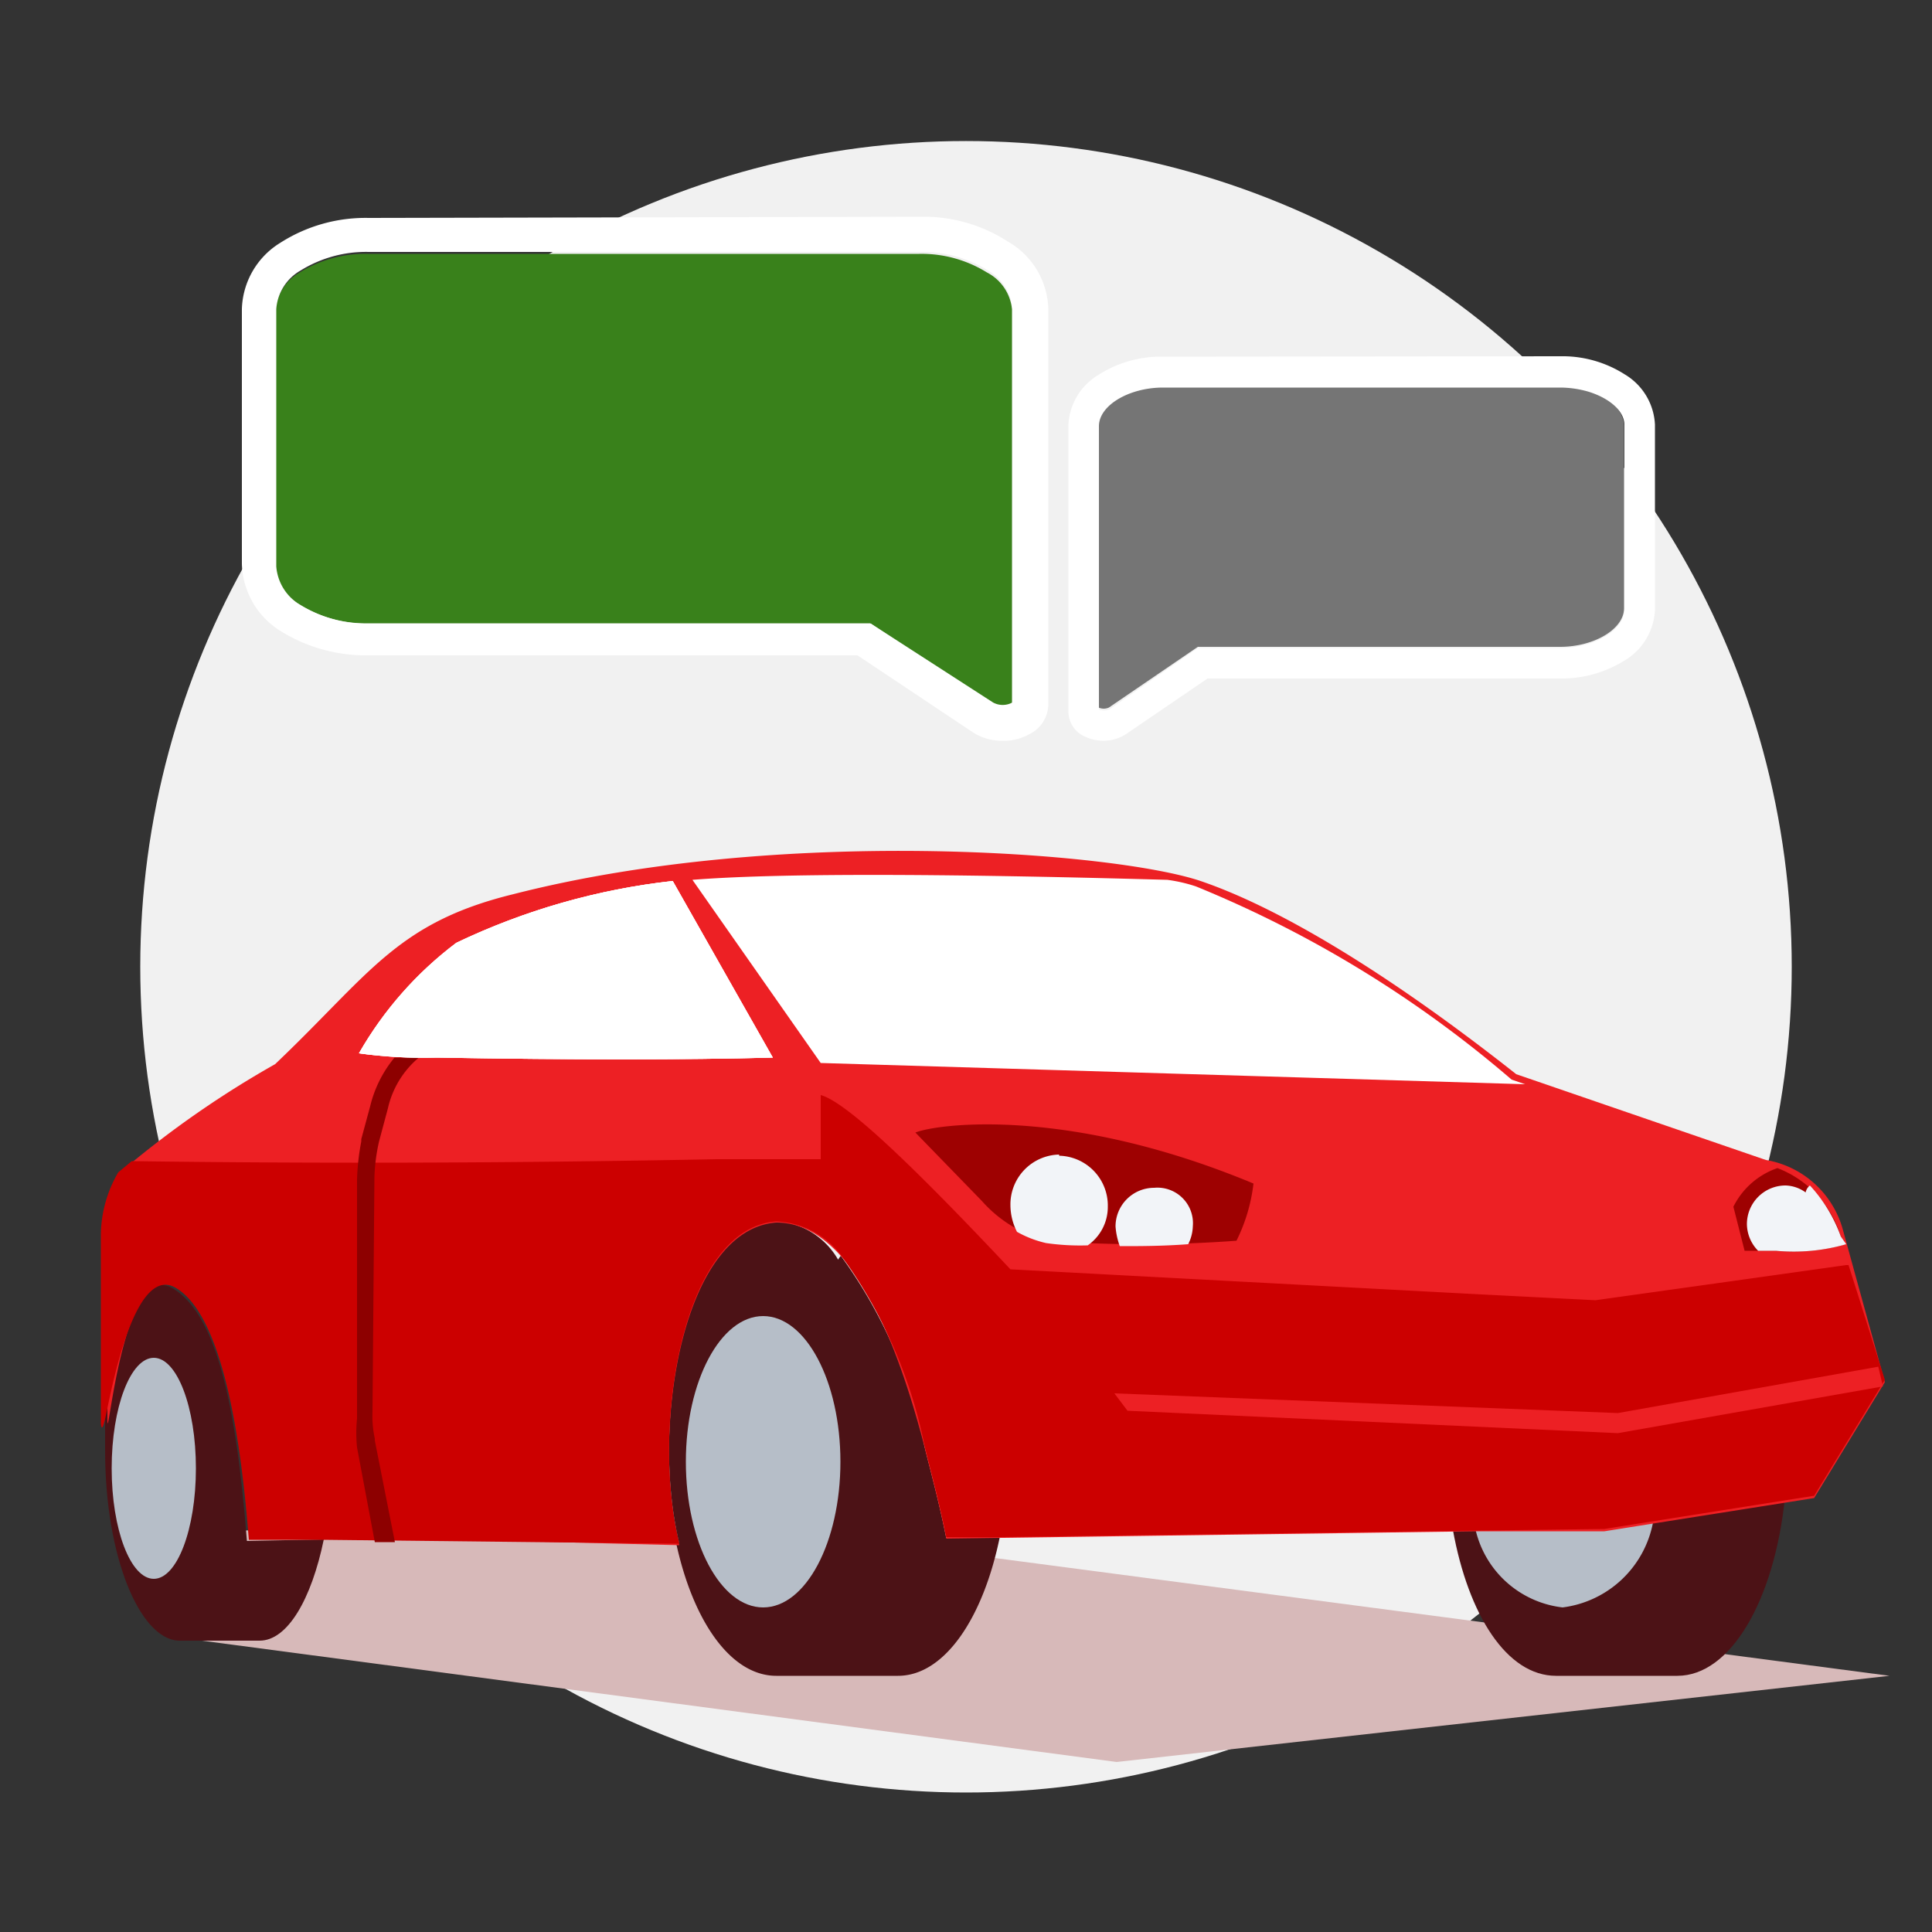
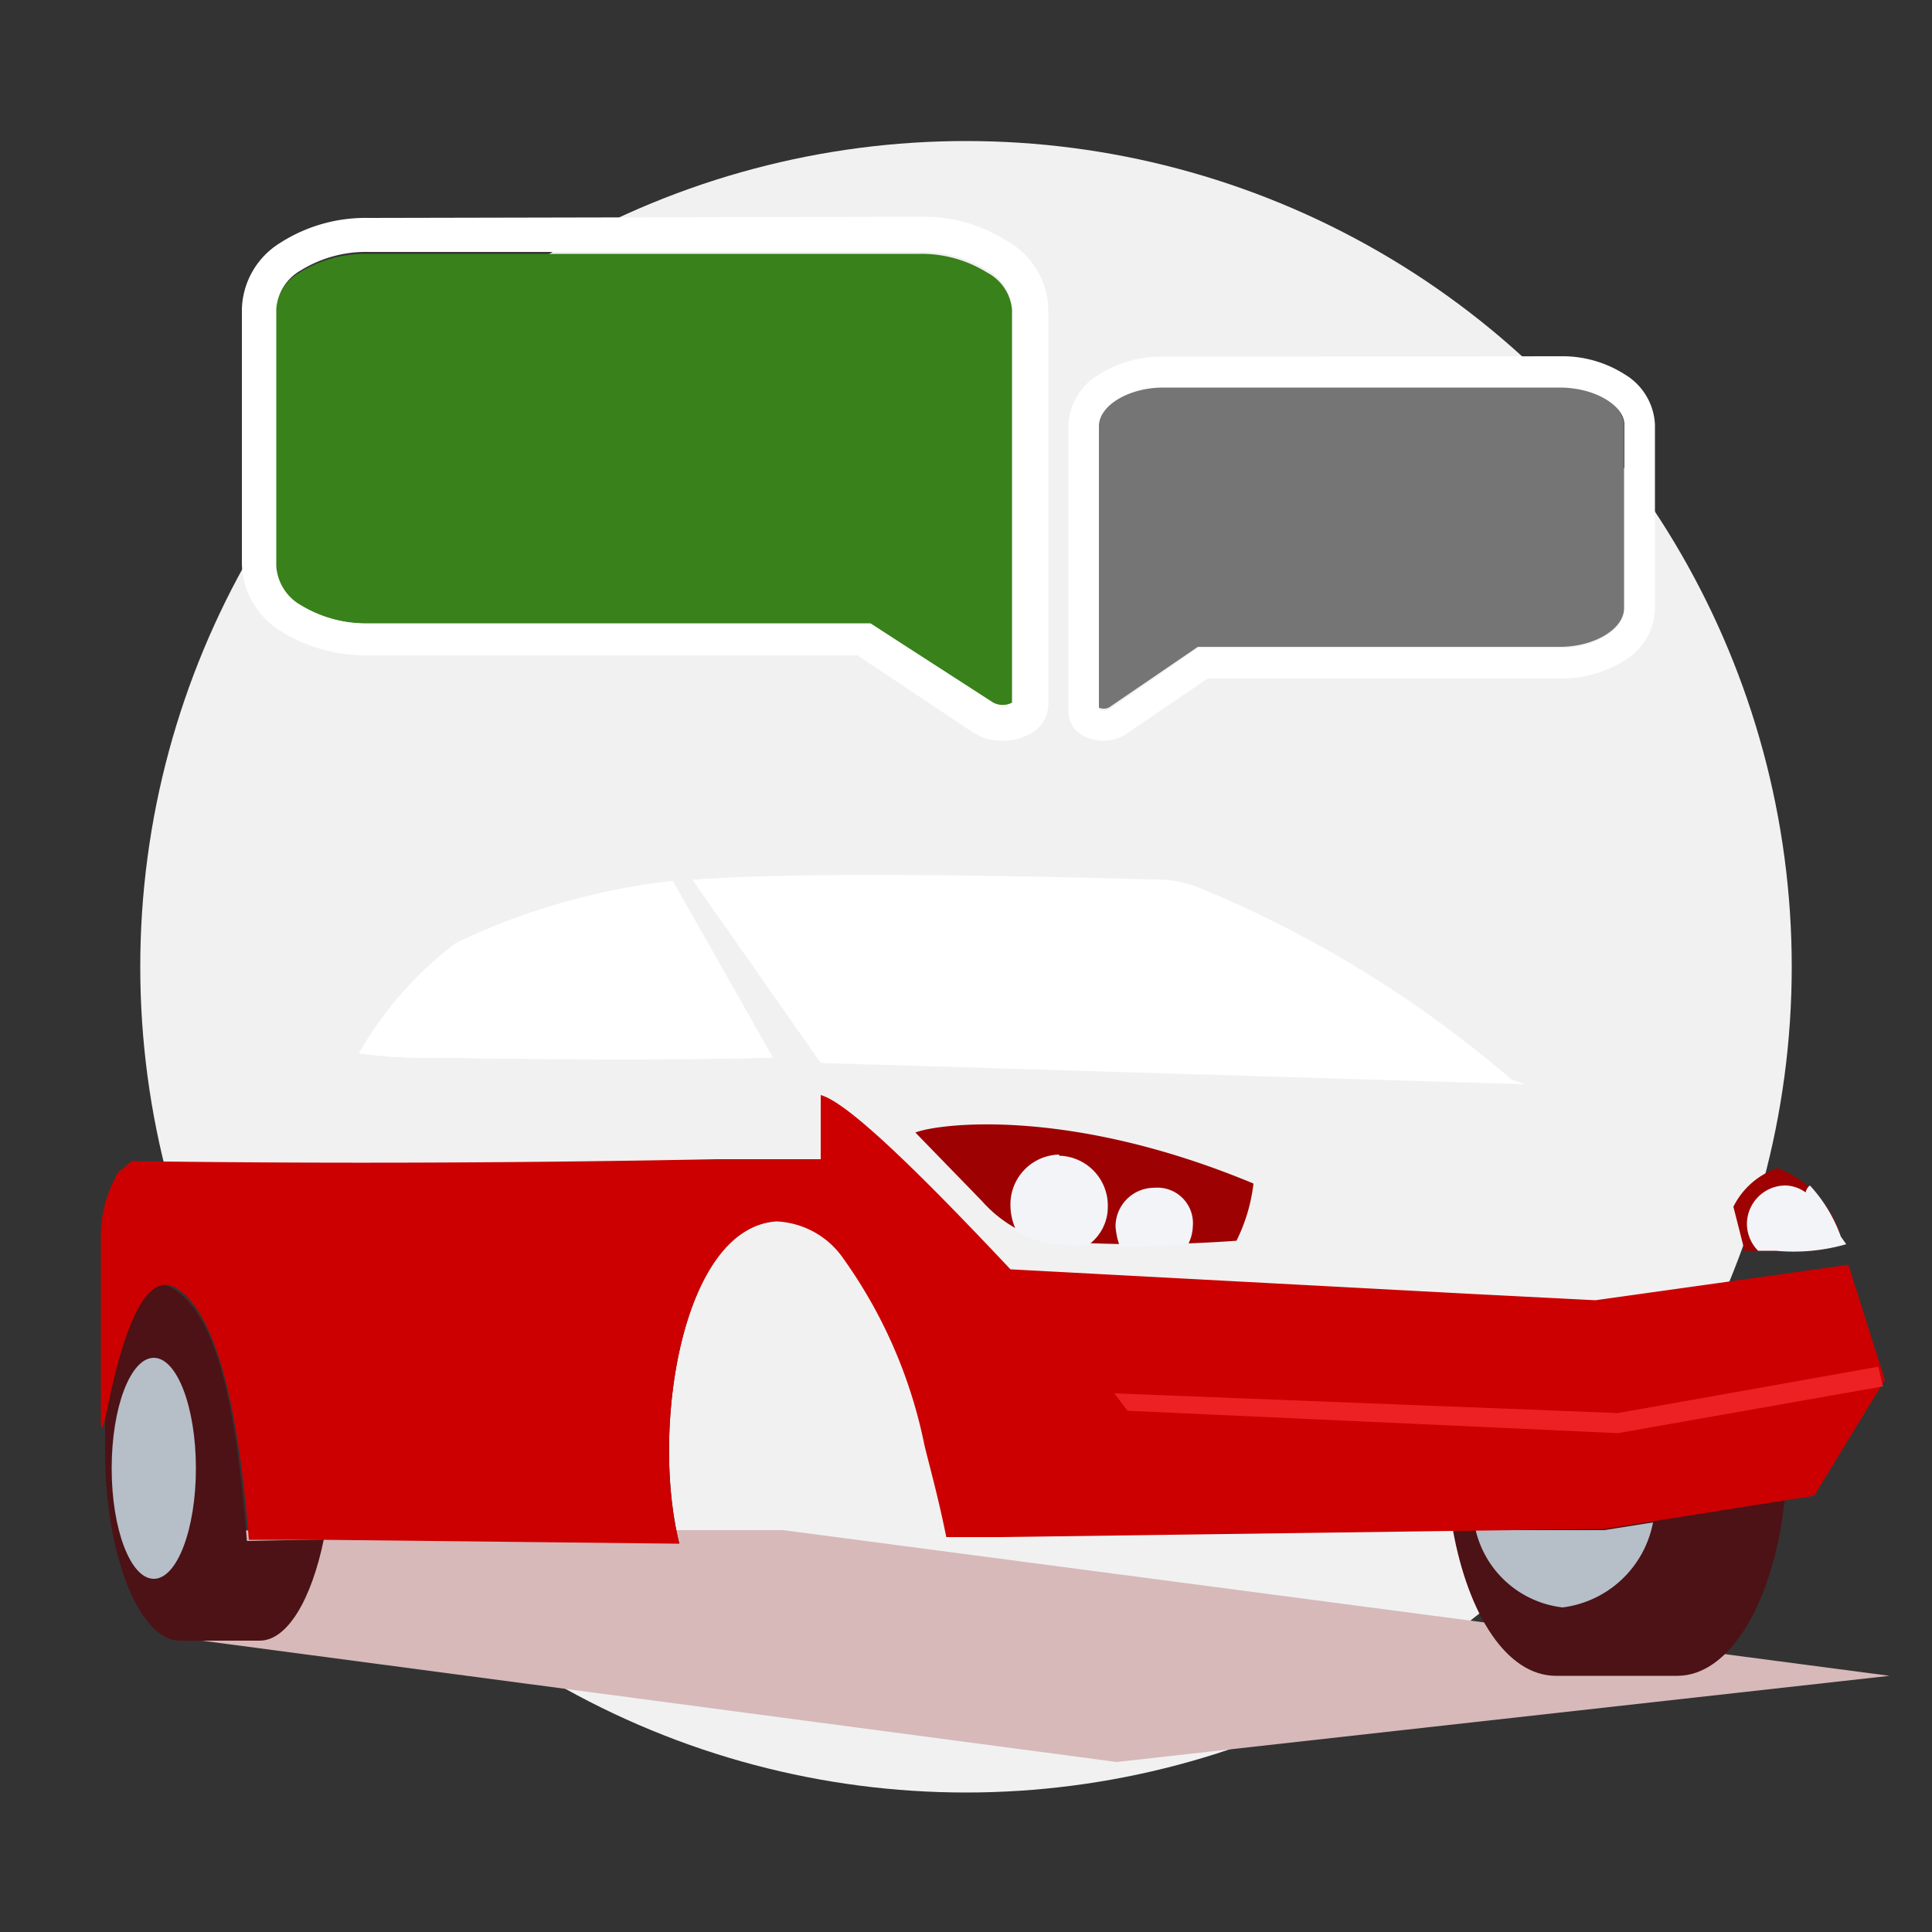
<svg xmlns="http://www.w3.org/2000/svg" id="Layer_1" data-name="Layer 1" width="50" height="50" viewBox="0 0 50 50">
  <rect x="0" y="0" width="50" height="50" fill="#333333" stroke="none" />
  <defs>
    <clipPath id="clip-path">
      <path d="M9.29,27.26a9.45,9.45,0,0,1,2.52-2.86,17.45,17.45,0,0,1,5.6-1.6L20,27.37c-2.29.06-5.2.06-8.69,0A12.26,12.26,0,0,1,9.29,27.26Z" fill="none" />
    </clipPath>
    <clipPath id="clip-path-2">
      <rect x="2.84" y="21.71" width="46.29" height="21.72" fill="none" />
    </clipPath>
  </defs>
  <circle cx="25" cy="25.02" r="21.37" fill="#f1f1f1" />
  <path d="M41.13,10.11a2.72,2.72,0,0,0-.75-.11H30.1c-.89,0-1.67.46-1.67,1v7.31a.32.32,0,0,0,.27,0L31,16.74h9.37c.89,0,1.66-.46,1.66-1V11C42,10.61,41.66,10.28,41.13,10.11Z" fill="#757575" />
  <path d="M40.38,9.22a3,3,0,0,1,1.67.47,1.6,1.6,0,0,1,.78,1.3v4.8a1.61,1.61,0,0,1-.78,1.3,3.08,3.08,0,0,1-1.67.47H31.25L29.14,19a1.06,1.06,0,0,1-.58.17,1.13,1.13,0,0,1-.51-.12.71.71,0,0,1-.4-.62V11a1.6,1.6,0,0,1,.78-1.3,3,3,0,0,1,1.67-.47Zm0,7.55c.88,0,1.66-.46,1.66-1h0V11c0-.36-.38-.69-.92-.86a2.65,2.65,0,0,0-.74-.11H30.1c-.88,0-1.66.46-1.66,1v7.33a.36.36,0,0,0,.27,0L31,16.77Z" fill="#fff" fill-rule="evenodd" />
  <path d="M25.54,7.05a3.2,3.2,0,0,0-1.75-.48H9.52a3.21,3.21,0,0,0-1.76.48,1.24,1.24,0,0,0-.63,1v6.65a1.25,1.25,0,0,0,.63.95,3.21,3.21,0,0,0,1.76.48h13l3.18,2.12a.53.53,0,0,0,.49,0V8A1.21,1.21,0,0,0,25.54,7.05Z" fill="#39811b" />
  <path d="M23.81,5.61a4,4,0,0,1,2.27.64A2.07,2.07,0,0,1,27.13,8V18.23a.87.87,0,0,1-.51.78,1.3,1.3,0,0,1-.67.16,1.36,1.36,0,0,1-.76-.21l-3-2H9.54a4.17,4.17,0,0,1-2.28-.63,2.11,2.11,0,0,1-1-1.73V8a2.08,2.08,0,0,1,1-1.72,4.09,4.09,0,0,1,2.28-.64ZM25.7,18.18a.52.52,0,0,0,.5,0V8a1.25,1.25,0,0,0-.63-1,3.21,3.21,0,0,0-1.76-.48H9.54A3.21,3.21,0,0,0,7.78,7a1.25,1.25,0,0,0-.63,1v6.66a1.27,1.27,0,0,0,.63,1,3.3,3.3,0,0,0,1.76.48h13Z" fill="#fff" fill-rule="evenodd" />
  <path d="M4.32,42.34,28.9,45.6l20-2.23L20.27,39.6H6.89Q1.67,39.6,4.32,42.34Z" fill="#d7b9b9" />
-   <path d="M25.88,39.75c-.43,2.13-1.44,3.62-2.64,3.62H20.09c-1.17,0-2.15-1.4-2.59-3.43h.08c-.74-3,.06-8.17,2.51-8.34a2,2,0,0,1,1.6,1,.86.86,0,0,1,.07-.1,12.58,12.58,0,0,1,2.16,4.9c.12.51.35,1.31.57,2.4Z" fill="#4c1216" />
  <path d="M20.09,31.6c-2.45.17-3.25,5.37-2.51,8.34H17.5a11.18,11.18,0,0,1-.26-2.46C17.24,34.23,18.49,31.6,20.09,31.6Z" fill="#4c1216" />
-   <ellipse cx="19.75" cy="37.83" rx="2" ry="3.77" fill="#b6bec8" />
  <path d="M46.19,38.8c-.28,2.62-1.4,4.57-2.78,4.57H40.27C39,43.37,38,41.8,37.6,39.59l3.92-.05Z" fill="#4c1216" />
  <path d="M42.78,39.4a2.73,2.73,0,0,1-2.34,2.2,2.62,2.62,0,0,1-2.25-2l3.33,0Z" fill="#b6bec8" />
  <path d="M8.38,39.84c-.32,1.55-.94,2.62-1.66,2.62H4.61c-1-.06-1.89-2.18-1.89-4.92,0-.36,0-.71,0-1h0c.23-1.12.72-3.85,1.78-3.18s1.6,2.8,1.89,6.52Z" fill="#4c1216" />
  <ellipse cx="3.98" cy="38" rx="1.09" ry="2.86" fill="#b6bec8" />
-   <path d="M48.78,35.77l-1.83,3-4.17.66-1.26.2-3.33,0-13.7.19c-.22-1.09-.45-1.89-.57-2.4-1-3.83-2.28-5.78-3.83-5.78-2.45.18-3.25,5.38-2.51,8.35L6.49,39.71C6.21,36,5.58,33.77,4.61,33.2c-1.43-.86-1.83,4.4-1.83,3.54V31.83a3.16,3.16,0,0,1,.46-1.6,25.69,25.69,0,0,1,3.88-2.69c2.46-2.34,3.14-3.66,6.17-4.4,6.92-1.77,15.55-1.09,17.78-.34,2,.68,4.8,2.34,8.17,5l6.46,2.22a2.5,2.5,0,0,1,2,1.83Z" fill="#ed2024" fill-rule="evenodd" />
  <path d="M48.78,35.71l-1.83,3-.76.12-4.67.74-3.92.05-11.72.16-1.39,0c-.22-1.09-.45-1.89-.57-2.4a12.58,12.58,0,0,0-2.16-4.9,2.22,2.22,0,0,0-1.67-.87c-2.45.17-3.25,5.37-2.51,8.34H17.5l-9.12-.1H6.44c-.29-3.72-.92-5.95-1.89-6.52S3,35.37,2.77,36.49h0c-.08.38-.13.58-.16.36V31.94a3.28,3.28,0,0,1,.45-1.6l.35-.29c4.45.06,9.48.06,15.14-.05h2.69V28.34c.63.17,2.23,1.66,4.91,4.51l12,.64,3.14.16,4-.56,2.49-.35h.06Z" fill="#c00" fill-rule="evenodd" />
  <path d="M25.41,31.08l-1.72-1.77c.58-.23,3.95-.68,8.75,1.32A4.48,4.48,0,0,1,32,32.11a33.53,33.53,0,0,1-4.91,0A3.36,3.36,0,0,1,25.41,31.08Z" fill="#9e0101" fill-rule="evenodd" />
  <path d="M29.87,30.74a1,1,0,0,0-1,1,1.87,1.87,0,0,0,.11.51c.52,0,1.09,0,1.77-.05a1.08,1.08,0,0,0,.12-.46.92.92,0,0,0-1-1Z" fill="#f2f4f8" />
  <path d="M27.41,29.88a1.29,1.29,0,0,0-1.26,1.32h0a1.52,1.52,0,0,0,.17.68,2.79,2.79,0,0,0,.75.29,6.17,6.17,0,0,0,1.08.06,1.21,1.21,0,0,0,.52-1,1.29,1.29,0,0,0-1.26-1.32Z" fill="#f2f4f8" />
  <path d="M39.47,28.06l-.35-.12a29.78,29.78,0,0,0-8.17-5,4,4,0,0,0-.74-.17c-6.06-.17-10.17-.17-12.29,0l3.32,4.74Z" fill="#fff" />
  <path d="M47.64,32A2.74,2.74,0,0,0,46,30.23a2,2,0,0,0-1.14,1l.29,1.14h.8a4.91,4.91,0,0,0,1.82-.17Z" fill="#9e0101" fill-rule="evenodd" />
  <path d="M47.64,32a3.86,3.86,0,0,0-.8-1.32.3.3,0,0,0-.11.18.93.93,0,0,0-.52-.18,1,1,0,0,0-1,1,1,1,0,0,0,.29.69h.46a4.91,4.91,0,0,0,1.82-.17Z" fill="#f2f4f8" fill-rule="evenodd" />
  <polygon points="48.73 35.88 48.61 35.37 41.87 36.57 28.84 36.06 29.18 36.51 41.87 37.09 48.73 35.88" fill="#ed2024" fill-rule="evenodd" />
-   <path d="M9.69,30.46a4.83,4.83,0,0,1,.12-.92l.23-.86h0a2.4,2.4,0,0,1,.8-1.31h-.63a3.12,3.12,0,0,0-.63,1.26l-.23.85v.06a6,6,0,0,0-.11,1v6.17a3.78,3.78,0,0,0,0,.75l.46,2.45h.52l-.52-2.63v-.05a2.69,2.69,0,0,1-.06-.69Z" fill="#8d0000" />
  <path d="M9.29,27.26a9.45,9.45,0,0,1,2.52-2.86,17.45,17.45,0,0,1,5.6-1.6L20,27.37c-2.29.06-5.2.06-8.69,0A12.26,12.26,0,0,1,9.29,27.26Z" fill="#fff" />
  <g clip-path="url(#clip-path)">
-     <rect x="2.84" y="21.71" width="46.29" height="21.72" fill="#fff" />
    <g clip-path="url(#clip-path-2)">
      <rect x="8.72" y="22.23" width="11.83" height="5.71" fill="#fff" />
    </g>
  </g>
</svg>